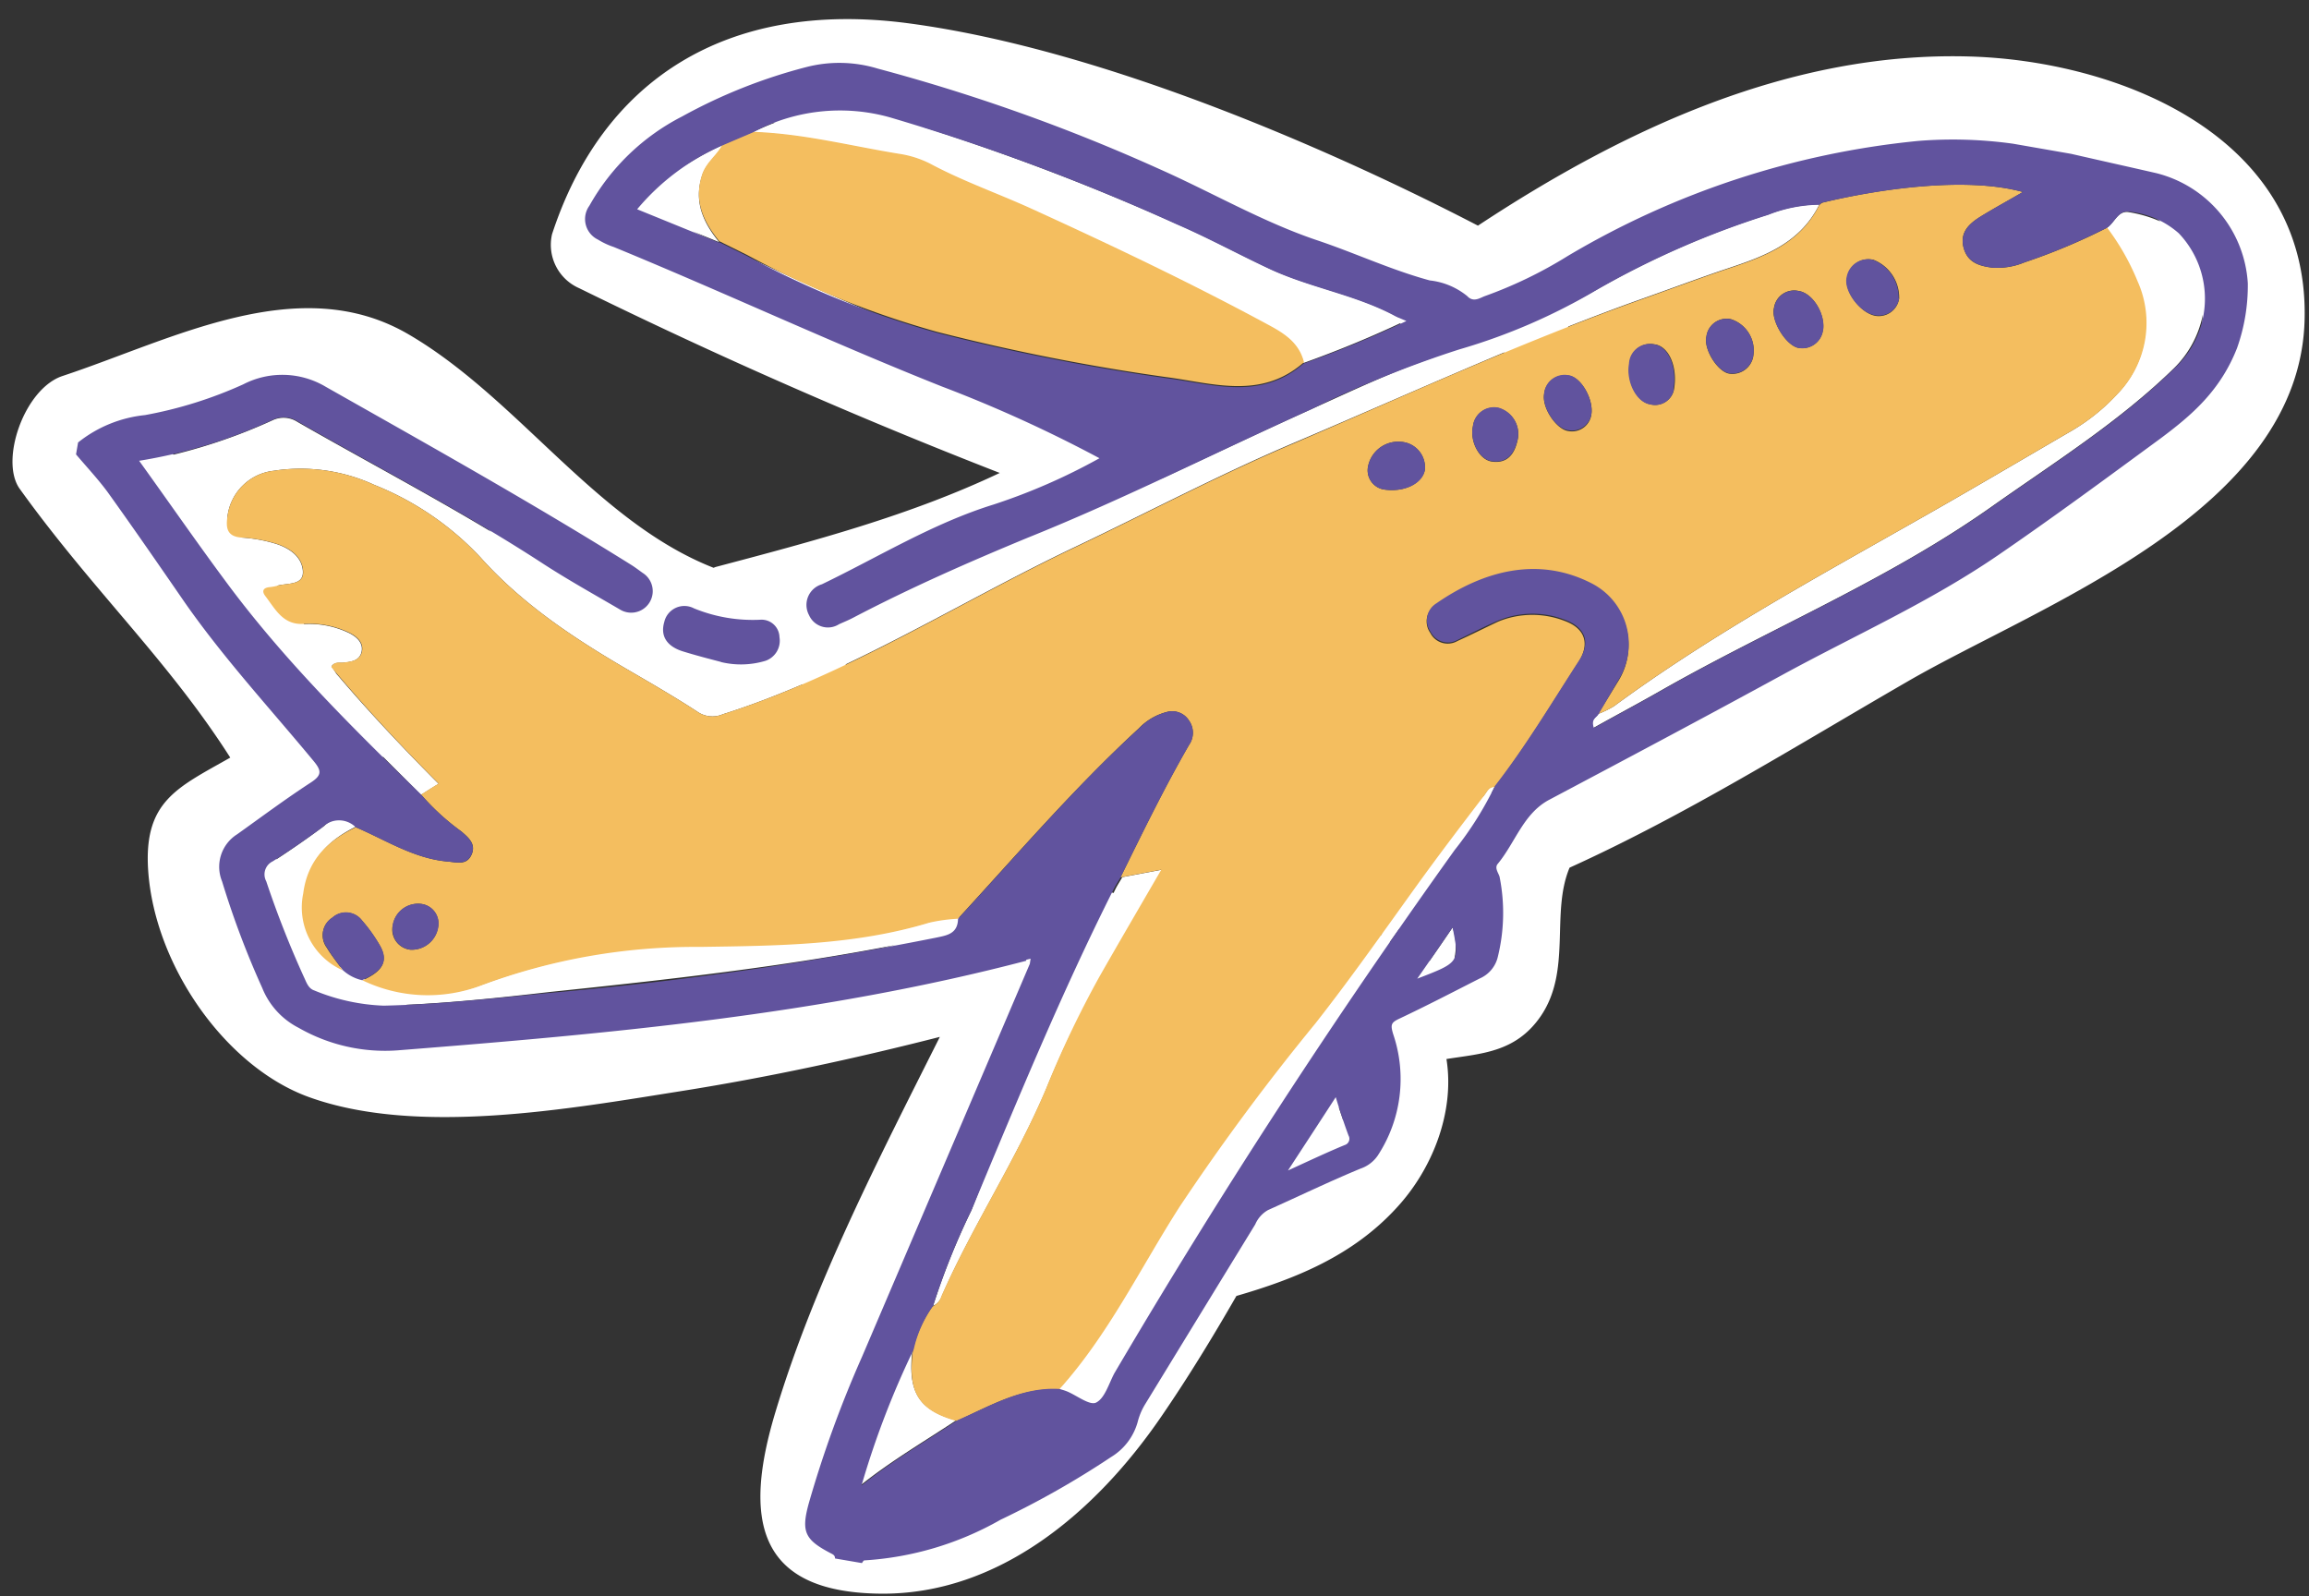
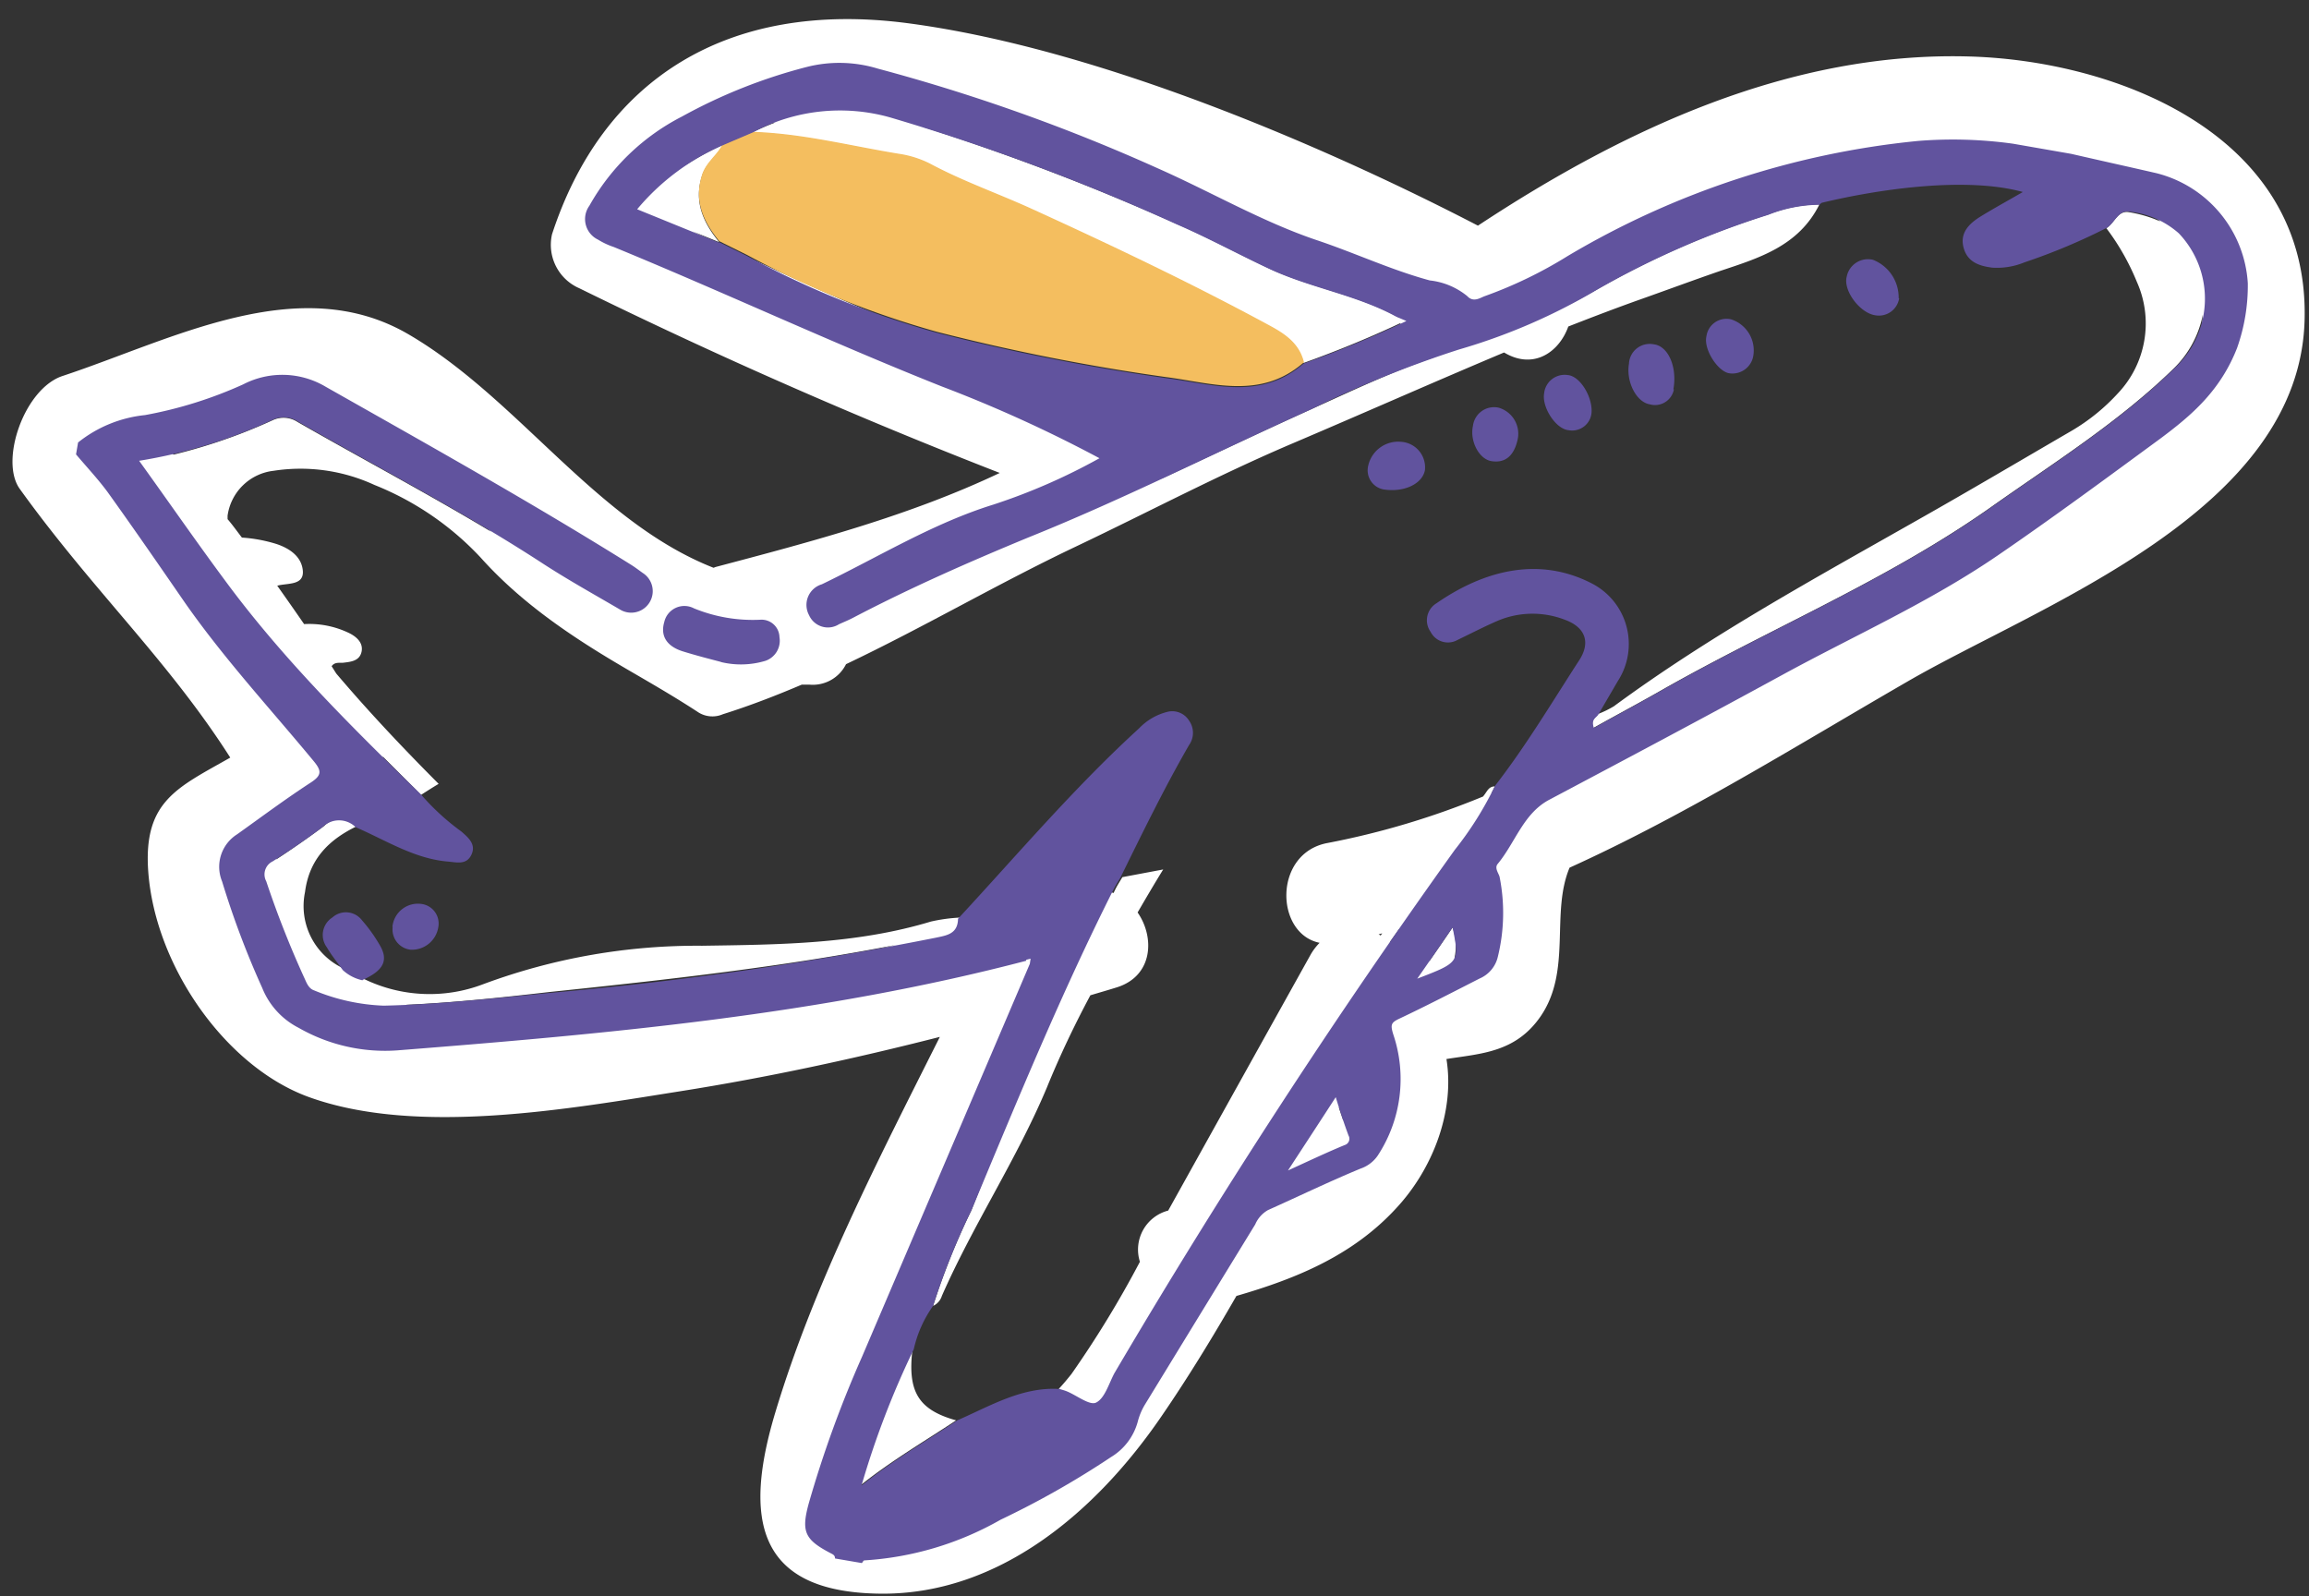
<svg xmlns="http://www.w3.org/2000/svg" data-name="Layer 1" fill="#000000" height="124.7" preserveAspectRatio="xMidYMid meet" version="1" viewBox="-0.9 -1.3 180.4 124.7" width="180.4" zoomAndPan="magnify">
  <rect x="-0.9" y="-1.3" width="180.4" height="124.7" fill="#333333" stroke="none" />
  <g id="change1_1">
    <path d="M152.85,3.11C139,2.75,126.07,8.74,114.57,16.33,104,10.84,85.58,2.56,70,.51,55.81-1.34,46.15,5,42.23,17a3.7,3.7,0,0,0,2.13,4.22Q60.5,29.15,77.21,35.65C70.15,39,62.57,41,55,43l-.15.06C45.65,39.45,39.57,29.8,31,24.81s-18.45.43-27,3.26C1,29.05-.94,34.69.64,36.89c5.69,7.92,11.57,13.35,16.45,21-4.13,2.35-6.79,3.4-6.41,8.86.52,7.43,6.06,15.31,12.55,17.66,8.48,3.07,20.4.91,29-.45,6.84-1.08,13.6-2.54,20.3-4.25C67.75,89.24,62.73,98.92,59.69,109c-2.51,8.31-1.55,14.1,8.17,14.21,9.28.11,16.89-6.4,22-13.88,2.06-3,4-6.18,5.84-9.38,4.63-1.34,9.08-3.14,12.5-6.87,2.79-3,4.58-7.48,3.91-11.64,2.69-.43,5.39-.5,7.34-3.31,2.48-3.59.78-8.07,2.28-11.64,9.11-4.13,17.74-9.54,26.43-14.56,10.37-6,30.79-13.29,31-28.43C179.41,9.15,164.36,3.4,152.85,3.11ZM108.4,23.51,108,23.3c-3.13-1.64-6.63-2.16-9.81-3.66-2.39-1.13-4.7-2.39-7.14-3.44A188.38,188.38,0,0,0,71.19,8.61c12.4,2.07,27.39,8.55,37.13,13.35A3.87,3.87,0,0,0,108.4,23.51ZM53.2,16.77l2.09.85c-1.23-1.51-2-3.13-1.34-5.18.31-1,1.19-1.54,1.62-2.42a23,23,0,0,0-3,1.64,12.43,12.43,0,0,1,7.11-3.39,19,19,0,0,0-1.81.78c3.86.12,7.61,1.09,11.4,1.71a8,8,0,0,1,2.45.77c2.57,1.38,5.31,2.33,7.94,3.53,6.25,2.85,12.45,5.8,18.5,9.07,1.21.65,2.41,1.39,2.78,2.93,2.51-.9,5-1.91,7.56-3.11a4.18,4.18,0,0,0,2.72,2.64c-3.32,1.12-6.51,2.66-9.72,4.1-3.9,1.76-7.77,3.6-11.66,5.41.49-1.81-.17-4-2-4.7Q70.21,24.88,53.2,16.77ZM22.47,30.43c5.71-.23,10.91,6,15,9.81-5-3-10.09-5.69-15.12-8.57a2,2,0,0,0-1.9-.16,43.2,43.2,0,0,1-7.79,2.71l-.71-.82C15.46,32,19.18,30.56,22.47,30.43ZM47.29,76.77c-4.94.67-10,1.35-14.93.67-.51-.06-1-.15-1.52-.24,3.76-.17,7.49-.57,11.23-1,9-.94,18.07-1.94,27-3.67A209.39,209.39,0,0,1,47.29,76.77Zm59.52-5.07.28-.08-.12.17A1.29,1.29,0,0,0,106.81,71.7Zm-2.76,14.55-.34-1,1-1.87A4.76,4.76,0,0,1,104.05,86.25Zm9.43-13.14a1.43,1.43,0,0,1-.74.44,4.45,4.45,0,0,0-.15-2.39c-.6.88-1.17,1.71-1.79,2.6a9,9,0,0,0-1.49.13l-.52.14a3.47,3.47,0,0,0-1.1-1.73l.71-1c1.84-.48,3.66-1,5.45-1.65C114,70.94,114,72.43,113.48,73.11Zm53.39-41.67c-8.88,7.75-20.9,12.78-31,18.61-6.62,3.82-13.25,7.71-20.24,10.61a5,5,0,0,0,.26-.52c-.45,0-.59.35-.79.62l-.13.17a62.73,62.73,0,0,1-12.14,3.63c-4.26.78-4.13,7.09-.63,7.8a4.45,4.45,0,0,0-.7.92q-5.57,10-11.13,20a3.15,3.15,0,0,0-2.21,4,80.91,80.91,0,0,1-5.35,8.77c-.32.4-.64.79-1,1.17l.08,0a22.07,22.07,0,0,1-8.48,6.91c-1,.43-6.2,2.18-7.1,1.1s.74-4.59,1.08-5.6a106.25,106.25,0,0,1,4.45-10.28q2.35-5,4.72-10C76,90.68,75.5,92,75,93.25a55.85,55.85,0,0,0-3,7.48,1.29,1.29,0,0,0,.69-.79c2.45-5.57,5.84-10.65,8.2-16.27,1-2.46,2.15-4.87,3.4-7.21.7-.21,1.4-.41,2.1-.63,2.8-.9,2.94-3.9,1.59-5.84.64-1.1,1.29-2.21,2-3.36l-3.19.6c-.18.31-.38.61-.54.93l-.15.31a3.66,3.66,0,0,0-2.34,0c-.7.23-1.4.43-2.1.65a3.54,3.54,0,0,0-4.28,1.27c-1.22.35-2.43.69-3.65,1a1.28,1.28,0,0,0,.35-1,13,13,0,0,0-2.25.31c-5.86,1.77-11.87,1.8-17.88,1.89a48,48,0,0,0-17.09,3,11.73,11.73,0,0,1-9.29-.39,3.3,3.3,0,0,1-1.55-.8,5.37,5.37,0,0,1-3.09-6c.34-2.64,1.93-4.14,4.11-5.18a1.84,1.84,0,0,0-2.6,0q-1.83,1.36-3.75,2.62c.32-1.87,1.78-3.33,5.14-3.61A3.78,3.78,0,0,0,29,57.8l3,3c.42-.27.84-.54,1.37-.86-2.84-2.85-5.49-5.66-8-8.62l-.36-.57c.24-.34.6-.25.88-.27.63-.07,1.31-.14,1.46-.87s-.46-1.22-1.08-1.5a7.14,7.14,0,0,0-3.41-.65h0c-.69-1-1.39-2-2.1-3h0c.79-.22,2.09,0,2-1.16s-1.12-1.81-2.16-2.13A11.66,11.66,0,0,0,18,40.7h0c-.37-.48-.74-1-1.12-1.44l0-.27a4.1,4.1,0,0,1,3.61-3.51,13.77,13.77,0,0,1,7.87,1.11,23,23,0,0,1,8.3,5.68C40,46,44.17,48.72,48.47,51.21c1.72,1,3.44,2,5.11,3.09a2.06,2.06,0,0,0,2,.2c2.1-.66,4.14-1.45,6.16-2.31l.6,0a2.9,2.9,0,0,0,2.86-1.6c6.06-2.88,11.88-6.3,17.94-9.18,5.66-2.69,11.21-5.63,17-8.09,5.5-2.34,11-4.78,16.47-7.08l.09.05c2.27,1.3,4.23-.11,4.93-2.08,1.89-.74,3.8-1.47,5.72-2.15s4.11-1.49,6.17-2.2c3-1,6.11-1.93,7.73-5.19a11.18,11.18,0,0,0-4,.79,68.08,68.08,0,0,0-13.39,5.86c-.66.38-1.33.74-2,1.09a3.94,3.94,0,0,0-.29-1.35c7.37-4.59,15.27-8.28,23.81-9.66,5.76-.93,12-.83,17.45,1.35A15.78,15.78,0,0,1,167.88,16a9.92,9.92,0,0,0-2.44-.72c-.88-.17-1.15.86-1.77,1.25a18.65,18.65,0,0,1,2.38,4.19,7.94,7.94,0,0,1-1.5,8.73A15.59,15.59,0,0,1,161,32.33c-4.06,2.36-8.1,4.75-12.19,7.06-8,4.54-16.16,9-23.62,14.49a7.78,7.78,0,0,1-1.23.6c-.15.29-.63.39-.37,1.09,1.79-1,3.56-1.94,5.31-2.94,8.55-4.86,17.68-8.61,25.78-14.33,4.88-3.45,10-6.65,14.3-10.86a8,8,0,0,0,2.22-4.14C171.13,26,169.78,28.9,166.87,31.44Z" fill="#ffffff" />
  </g>
  <g id="change1_2">
    <path d="M70.39,104.12a70,70,0,0,0-4.08,10.64c2.4-1.92,5-3.44,7.49-5.09C70.83,108.84,70,107.41,70.39,104.12Z" fill="#ffffff" />
  </g>
  <g id="change2_1">
-     <path d="M29.76,71.11a1.59,1.59,0,0,0,1.41,1.79,2.09,2.09,0,0,0,2.16-1.8A1.54,1.54,0,0,0,32,69.32a2,2,0,0,0-2.22,1.79M136.08,26.52a2.57,2.57,0,0,0-1.73-2.88A1.59,1.59,0,0,0,132.42,25c-.24,1,.92,2.82,1.84,2.9a1.65,1.65,0,0,0,1.82-1.35m-18.44,6.65a2.12,2.12,0,0,0-1.46-2.62,1.66,1.66,0,0,0-2,1.43c-.26,1.15.48,2.6,1.46,2.75,1.18.18,1.76-.54,2-1.56m5.8-2.16c.16-1.25-.91-3-1.87-3a1.61,1.61,0,0,0-1.83,1.47c-.18,1.08,1,2.78,1.91,2.87A1.52,1.52,0,0,0,123.44,31m18.09-6.48c.2-1.31-.83-2.94-1.91-3.09a1.59,1.59,0,0,0-1.92,1.32c-.27,1,1,3.06,2,3.14a1.63,1.63,0,0,0,1.82-1.37M107.19,36.94c1.63.25,3-.46,3.23-1.52a2,2,0,0,0-1.84-2.2A2.4,2.4,0,0,0,106,35.07a1.52,1.52,0,0,0,1.2,1.87m22.69-7.82c.31-1.77-.42-3.4-1.54-3.52a1.62,1.62,0,0,0-1.93,1.52c-.24,1.39.57,3,1.63,3.17a1.5,1.5,0,0,0,1.84-1.17M147.48,22a3.17,3.17,0,0,0-2-3,1.69,1.69,0,0,0-2.06,1.38c-.28,1,1,2.79,2.22,3A1.61,1.61,0,0,0,147.48,22M26.9,63.33c2.35,1,4.55,2.45,7.18,2.68.71.06,1.48.32,1.86-.53s-.25-1.35-.79-1.82A18.24,18.24,0,0,1,32,60.78c.42-.27.84-.54,1.37-.86-3-3-5.79-6-8.39-9.11.24-.46.64-.32.94-.35.63-.07,1.31-.14,1.46-.87s-.46-1.22-1.08-1.5a7.14,7.14,0,0,0-3.41-.65c-1.67.13-2.26-1.13-3.06-2.17-.32-.42-.13-.66.35-.7a3.75,3.75,0,0,0,.6-.11c.79-.23,2.09,0,2-1.17s-1.12-1.81-2.16-2.13A11.66,11.66,0,0,0,18,40.7c-1.16-.07-1.28-.73-1.12-1.71a4.1,4.1,0,0,1,3.61-3.51,13.77,13.77,0,0,1,7.87,1.11,23,23,0,0,1,8.3,5.68C40,46,44.17,48.72,48.47,51.21c1.72,1,3.44,2,5.11,3.09a2.06,2.06,0,0,0,2,.2c9.75-3.09,18.38-8.7,27.56-13.06,5.66-2.69,11.21-5.63,17-8.08,9-3.86,18-8,27.21-11.27,2.06-.73,4.11-1.49,6.17-2.2,3-1,6.11-1.93,7.73-5.19.09-.06.16-.15.25-.17,4.08-1,11.07-2.09,15.65-.83-1.2.7-2.29,1.29-3.34,1.94-.86.54-1.61,1.21-1.3,2.4s1.23,1.44,2.23,1.57a5.49,5.49,0,0,0,2.53-.41,47.43,47.43,0,0,0,6.46-2.71,18.65,18.65,0,0,1,2.38,4.19,7.94,7.94,0,0,1-1.5,8.73A15.59,15.59,0,0,1,161,32.33c-4.06,2.36-8.1,4.75-12.19,7.06-8,4.54-16.16,9-23.62,14.49a7.78,7.78,0,0,1-1.23.6L125.48,52a5.32,5.32,0,0,0-2-7.61c-4.17-2.17-8.47-1-12.18,1.54a1.55,1.55,0,0,0-.45,2.22,1.52,1.52,0,0,0,2.12.63c1.06-.48,2.09-1,3.17-1.51a7,7,0,0,1,5.2-.06c1.62.59,2,1.8,1.06,3.26-2.12,3.28-4.13,6.64-6.52,9.72-.45,0-.59.35-.79.62-1.8,2.35-3.58,4.69-5.31,7.09-2.6,3.61-5.16,7.26-7.91,10.76A178.48,178.48,0,0,0,91.25,93c-3.07,4.8-5.56,10-9.41,14.27-3-.19-5.45,1.32-8,2.45-3-.83-3.85-2.26-3.41-5.55a9.36,9.36,0,0,1,1.52-3.39,1.32,1.32,0,0,0,.69-.79c2.45-5.57,5.84-10.65,8.2-16.27A79.07,79.07,0,0,1,85,75c1.55-2.72,3.13-5.42,4.83-8.35l-3.19.6c1.72-3.49,3.42-7,5.36-10.36A1.65,1.65,0,0,0,92,55a1.56,1.56,0,0,0-1.72-.68,4.62,4.62,0,0,0-2.21,1.29c-5,4.61-9.5,9.83-14.13,14.87a12.83,12.83,0,0,0-2.25.31c-5.85,1.77-11.87,1.8-17.88,1.89a48,48,0,0,0-17.09,3,11.76,11.76,0,0,1-9.3-.39c1.61-.71,2-1.5,1.39-2.66a12.43,12.43,0,0,0-1.42-2,1.58,1.58,0,0,0-2.32-.23,1.62,1.62,0,0,0-.44,2.34c.37.62.83,1.18,1.25,1.77a5.37,5.37,0,0,1-3.09-6c.34-2.64,1.93-4.14,4.11-5.18" fill="#f4be5f" />
-   </g>
+     </g>
  <g id="change2_2">
    <path d="M55.57,10l2.34-1c3.86.12,7.61,1.09,11.4,1.71a8,8,0,0,1,2.45.77c2.57,1.38,5.31,2.33,7.94,3.53,6.25,2.85,12.45,5.8,18.5,9.07,1.21.65,2.41,1.39,2.78,2.93l-.12.09c-3.32,2.83-7.09,1.52-10.67,1.06a164.63,164.63,0,0,1-17.9-3.54,71.73,71.73,0,0,1-14.82-6l-2.18-1.08c-1.23-1.51-2-3.13-1.34-5.18.31-1,1.19-1.54,1.62-2.42" fill="#f4be5f" />
  </g>
  <g id="change3_1">
    <path d="M112.59,71.16c-.9,1.32-1.73,2.52-2.76,4,3.3-1.27,3.3-1.27,2.76-4m-12.89,19c1.75-.8,3.1-1.44,4.46-2a.51.51,0,0,0,.3-.74c-.35-.94-.66-1.89-1-3-1.21,1.87-2.35,3.61-3.74,5.74M55.29,17.62l2.18,1.08a71.73,71.73,0,0,0,14.82,6,165.11,165.11,0,0,0,17.9,3.54c3.58.46,7.35,1.77,10.67-1.06l.12-.09c2.65-.95,5.25-2,8-3.31-.48-.21-.76-.31-1-.45-3.13-1.64-6.63-2.16-9.81-3.67-2.39-1.12-4.7-2.38-7.13-3.43A171,171,0,0,0,68.63,7.87,14.4,14.4,0,0,0,57.91,9.05l-2.34,1a18.09,18.09,0,0,0-6.69,5l6.41,2.61m24,56.1c-16.11,4.22-32.6,5.7-49.1,7A13.58,13.58,0,0,1,22.43,79a6,6,0,0,1-2.84-3.11,68.87,68.87,0,0,1-3.14-8.33,3,3,0,0,1,1.18-3.68c1.92-1.37,3.81-2.78,5.78-4.06.83-.55.82-.9.21-1.64-3.39-4.1-7-8-10.07-12.39-2-2.9-4-5.8-6.06-8.67-.74-1-1.63-1.95-2.45-2.92l.16-.93a10,10,0,0,1,5.23-2.14,32.84,32.84,0,0,0,7.67-2.4,6.64,6.64,0,0,1,6.47.2c8,4.53,16,9,23.86,13.91.3.19.59.41.88.62a1.68,1.68,0,1,1-1.79,2.85c-2.07-1.21-4.16-2.37-6.16-3.68-6.16-4-12.67-7.36-19-11a2,2,0,0,0-1.89-.16,39.77,39.77,0,0,1-10.5,3.23c2.34,3.25,4.47,6.33,6.71,9.35C21.22,50.21,26.59,55.51,32,60.78a18.61,18.61,0,0,0,3.14,2.88c.54.47,1.18,1,.79,1.82s-1.15.59-1.86.53c-2.63-.23-4.83-1.67-7.18-2.68a1.84,1.84,0,0,0-2.6,0Q22.4,64.74,20.4,66a1.13,1.13,0,0,0-.5,1.55A76.75,76.75,0,0,0,22.83,75c.2.41.34.92.82,1.08a15.62,15.62,0,0,0,5.43,1.19c4.35-.1,8.67-.58,13-1a278.55,278.55,0,0,0,30.14-4.31c.85-.18,1.71-.29,1.73-1.48,4.63-5,9.09-10.26,14.14-14.87a4.59,4.59,0,0,1,2.2-1.29A1.54,1.54,0,0,1,92,55a1.65,1.65,0,0,1,0,1.91c-1.94,3.36-3.64,6.86-5.36,10.35-.18.31-.38.61-.54.93C82,76.33,78.52,84.82,75,93.25a55.85,55.85,0,0,0-3,7.48,9.34,9.34,0,0,0-1.51,3.39,67.94,67.94,0,0,0-4.08,10.64c2.39-1.93,5-3.44,7.48-5.09,2.59-1.13,5.08-2.64,8-2.45.19.06.39.11.58.19.77.32,1.77,1.12,2.27.87.68-.34,1-1.5,1.43-2.3Q98.56,84.92,112.76,65.1a26.5,26.5,0,0,0,3.14-5c2.39-3.08,4.4-6.44,6.52-9.72,1-1.46.56-2.67-1.06-3.26a7,7,0,0,0-5.2.06c-1.07.46-2.11,1-3.17,1.51a1.52,1.52,0,0,1-2.12-.63,1.55,1.55,0,0,1,.45-2.22c3.71-2.57,8-3.71,12.18-1.54a5.32,5.32,0,0,1,2,7.61L124,54.48c-.15.29-.63.39-.37,1.09,1.79-1,3.56-1.94,5.31-2.94,8.55-4.86,17.68-8.61,25.78-14.33,4.89-3.45,10-6.65,14.3-10.86a7.4,7.4,0,0,0,.31-10.51,6.89,6.89,0,0,0-3.84-1.69c-.88-.17-1.15.86-1.77,1.25a47.43,47.43,0,0,1-6.46,2.71,5.6,5.6,0,0,1-2.52.41c-1-.13-1.93-.43-2.23-1.57s.43-1.86,1.29-2.4c1.05-.65,2.14-1.24,3.34-1.94-4.58-1.26-11.57-.15-15.65.83-.09,0-.16.11-.25.17a11.18,11.18,0,0,0-4,.79,68.08,68.08,0,0,0-13.39,5.86A46.5,46.5,0,0,1,113.11,26a85.38,85.38,0,0,0-11.57,4.68c-7.36,3.32-14.61,7-22.07,10-4.65,1.92-9.24,3.94-13.71,6.28-.36.19-.73.34-1.11.51a1.61,1.61,0,0,1-2.34-.71,1.68,1.68,0,0,1,1-2.41c4.44-2.14,8.67-4.76,13.41-6.23A47.17,47.17,0,0,0,85,34.5,106.08,106.08,0,0,0,72.7,28.9C64.07,25.47,55.64,21.53,47.06,18a5.86,5.86,0,0,1-1.24-.58,1.78,1.78,0,0,1-.67-2.65A17.36,17.36,0,0,1,52.39,7.8a41.57,41.57,0,0,1,9.75-3.87,10.32,10.32,0,0,1,5.54.13A143.34,143.34,0,0,1,89.6,11.87c4.13,1.83,8.09,4.14,12.34,5.58,3,1,5.84,2.34,8.87,3.16a5.58,5.58,0,0,1,2.92,1.22c.49.53,1,.14,1.39,0a33.94,33.94,0,0,0,6.45-3.12,66.25,66.25,0,0,1,27.4-9,34.11,34.11,0,0,1,7.42.22l4.53.79c2.22.51,4.44,1,6.66,1.51a9.46,9.46,0,0,1,7.14,8.61,14.63,14.63,0,0,1-.84,5.05c-1.31,3.34-3.54,5.25-6,7.08-4.21,3.09-8.41,6.19-12.72,9.14-5.31,3.63-11.12,6.22-16.72,9.27-6.08,3.32-12.2,6.57-18.33,9.82-2,1.08-2.63,3.35-4,5-.26.32.07.71.15,1a14.39,14.39,0,0,1-.13,6.23,2.45,2.45,0,0,1-1.43,1.72c-2.08,1.06-4.16,2.14-6.28,3.14-.63.3-.7.46-.47,1.21A10.9,10.9,0,0,1,106.73,89a2.67,2.67,0,0,1-1.33,1c-2.42,1-4.82,2.16-7.23,3.24a2.34,2.34,0,0,0-1,1.12q-4.29,7-8.57,14a5,5,0,0,0-.61,1.42,4.65,4.65,0,0,1-2.09,2.76,68.8,68.8,0,0,1-8.62,4.89,24.5,24.5,0,0,1-10.65,3.18c-.07,0-.13.14-.19.21l-2.1-.36c0-.26-.17-.32-.36-.42-2-1.05-2.3-1.67-1.69-3.89a88,88,0,0,1,4.16-11.45Q73,89.37,79.56,74l.06-.4-.36.09" fill="#61539e" />
  </g>
  <g id="change3_2">
    <path d="M55.45,50.42c-1-.26-2-.52-3-.83s-1.83-1-1.45-2.3a1.61,1.61,0,0,1,2.32-1.06,12.15,12.15,0,0,0,5.16.89A1.4,1.4,0,0,1,60,48.48a1.66,1.66,0,0,1-1.1,1.85,6.64,6.64,0,0,1-3.49.09" fill="#61539e" />
  </g>
  <g id="change3_3">
    <path d="M27.43,75.29a3.3,3.3,0,0,1-1.55-.8c-.42-.59-.88-1.15-1.24-1.77a1.62,1.62,0,0,1,.43-2.34,1.58,1.58,0,0,1,2.32.23,12.1,12.1,0,0,1,1.42,2c.65,1.15.22,1.94-1.38,2.65" fill="#61539e" />
  </g>
  <g id="change3_4">
    <path d="M147.48,22a1.6,1.6,0,0,1-1.88,1.33c-1.19-.18-2.5-1.92-2.22-3A1.69,1.69,0,0,1,145.44,19a3.16,3.16,0,0,1,2,3" fill="#61539e" />
  </g>
  <g id="change3_5">
    <path d="M129.88,29.12A1.5,1.5,0,0,1,128,30.29c-1.06-.17-1.87-1.78-1.63-3.17a1.62,1.62,0,0,1,1.93-1.52c1.12.12,1.86,1.75,1.54,3.52" fill="#61539e" />
  </g>
  <g id="change3_6">
    <path d="M107.2,36.94A1.52,1.52,0,0,1,106,35.07a2.4,2.4,0,0,1,2.59-1.85,2,2,0,0,1,1.84,2.2c-.18,1.06-1.6,1.77-3.22,1.52" fill="#61539e" />
  </g>
  <g id="change3_7">
-     <path d="M141.53,24.53a1.63,1.63,0,0,1-1.82,1.37c-1-.08-2.28-2.11-2-3.14a1.59,1.59,0,0,1,1.92-1.32c1.09.15,2.12,1.78,1.91,3.09" fill="#61539e" />
-   </g>
+     </g>
  <g id="change3_8">
    <path d="M123.44,31a1.52,1.52,0,0,1-1.79,1.31c-1-.09-2.09-1.79-1.91-2.86A1.61,1.61,0,0,1,121.57,28c1,.07,2,1.78,1.87,3" fill="#61539e" />
  </g>
  <g id="change3_9">
    <path d="M117.64,33.17c-.25,1-.83,1.74-2,1.56-1-.15-1.72-1.6-1.46-2.75a1.66,1.66,0,0,1,2-1.43,2.12,2.12,0,0,1,1.46,2.62" fill="#61539e" />
  </g>
  <g id="change3_10">
    <path d="M136.08,26.52a1.65,1.65,0,0,1-1.82,1.35c-.92-.08-2.08-1.88-1.84-2.89a1.58,1.58,0,0,1,1.93-1.33,2.55,2.55,0,0,1,1.73,2.87" fill="#61539e" />
  </g>
  <g id="change3_11">
    <path d="M29.76,71.11A2,2,0,0,1,32,69.32a1.54,1.54,0,0,1,1.35,1.78,2.09,2.09,0,0,1-2.16,1.8,1.59,1.59,0,0,1-1.41-1.79" fill="#61539e" />
  </g>
</svg>